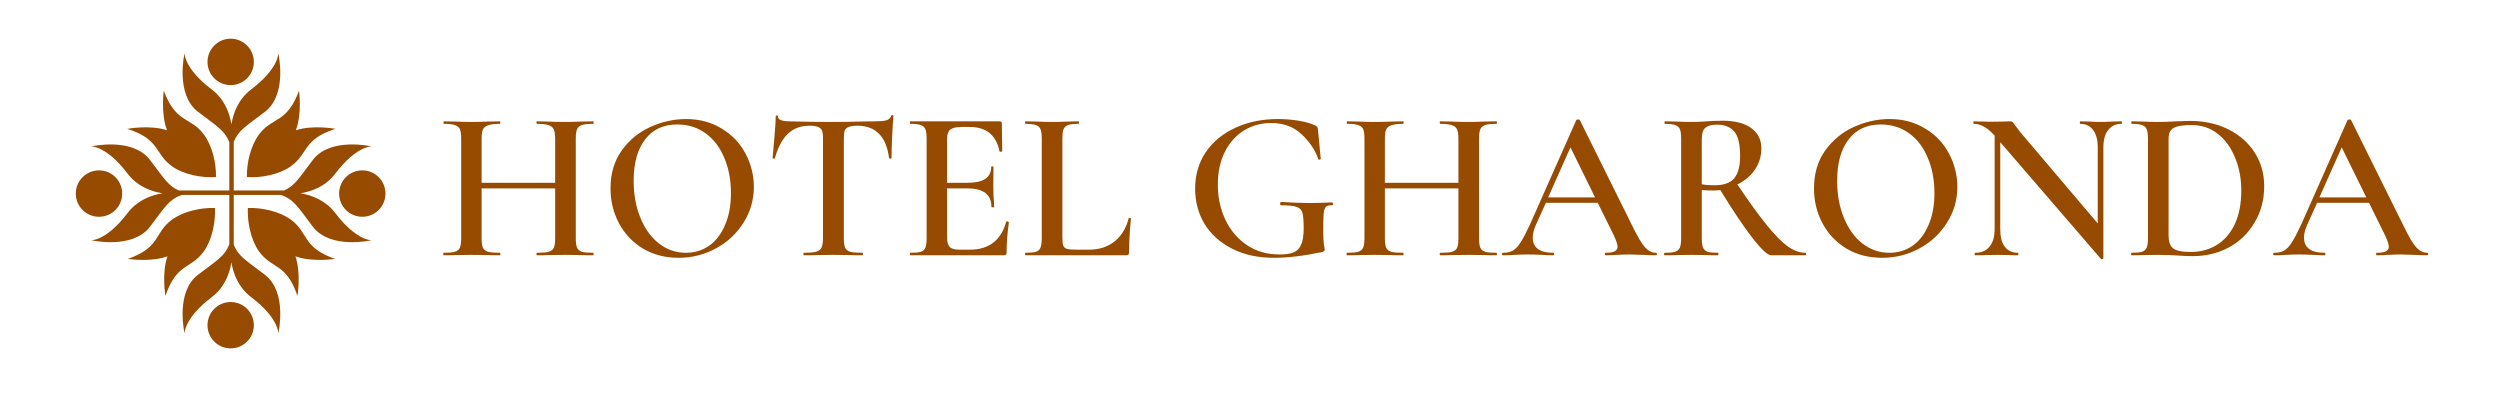
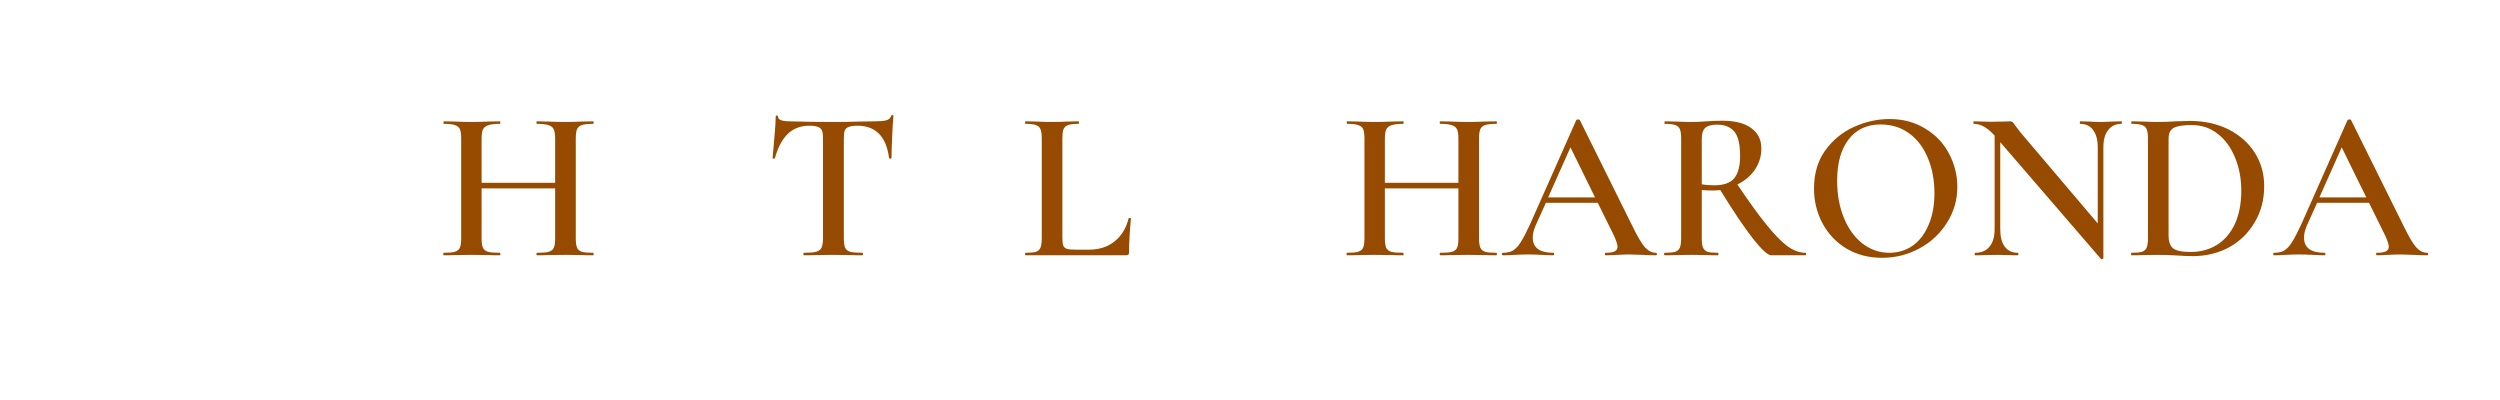
<svg xmlns="http://www.w3.org/2000/svg" width="250" zoomAndPan="magnify" viewBox="0 0 187.5 30" height="40" preserveAspectRatio="xMidYMid meet" version="1.0">
  <defs>
    <g />
    <clipPath id="d1e970fb37">
-       <path d="M 5.684 2.902 L 28.91 2.902 L 28.91 26.129 L 5.684 26.129 Z M 5.684 2.902 " clip-rule="nonzero" />
-     </clipPath>
+       </clipPath>
  </defs>
  <g fill="#964b00" fill-opacity="1">
    <g transform="translate(32.761, 19.147)">
      <g>
        <path d="M 11.719 -0.188 C 11.75 -0.188 11.766 -0.156 11.766 -0.094 C 11.766 -0.031 11.75 0 11.719 0 C 11.352 0 11.062 -0.004 10.844 -0.016 L 9.656 -0.031 L 8.297 -0.016 C 8.098 -0.004 7.844 0 7.531 0 C 7.488 0 7.469 -0.031 7.469 -0.094 C 7.469 -0.156 7.488 -0.188 7.531 -0.188 C 7.938 -0.188 8.227 -0.211 8.406 -0.266 C 8.594 -0.328 8.719 -0.43 8.781 -0.578 C 8.844 -0.723 8.875 -0.961 8.875 -1.297 L 8.875 -5.016 L 3.359 -5.016 L 3.359 -1.297 C 3.359 -0.973 3.391 -0.734 3.453 -0.578 C 3.516 -0.43 3.641 -0.328 3.828 -0.266 C 4.016 -0.211 4.316 -0.188 4.734 -0.188 C 4.754 -0.188 4.766 -0.156 4.766 -0.094 C 4.766 -0.031 4.754 0 4.734 0 C 4.367 0 4.082 -0.004 3.875 -0.016 L 2.547 -0.031 L 1.359 -0.016 C 1.16 -0.004 0.879 0 0.516 0 C 0.492 0 0.484 -0.031 0.484 -0.094 C 0.484 -0.156 0.492 -0.188 0.516 -0.188 C 0.898 -0.188 1.18 -0.211 1.359 -0.266 C 1.547 -0.328 1.672 -0.43 1.734 -0.578 C 1.797 -0.734 1.828 -0.973 1.828 -1.297 L 1.828 -8.75 C 1.828 -9.07 1.797 -9.305 1.734 -9.453 C 1.672 -9.598 1.547 -9.703 1.359 -9.766 C 1.18 -9.828 0.906 -9.859 0.531 -9.859 C 0.508 -9.859 0.5 -9.891 0.5 -9.953 C 0.5 -10.016 0.508 -10.047 0.531 -10.047 L 1.375 -10.031 C 1.875 -10.008 2.266 -10 2.547 -10 C 2.922 -10 3.363 -10.008 3.875 -10.031 L 4.734 -10.047 C 4.754 -10.047 4.766 -10.016 4.766 -9.953 C 4.766 -9.891 4.754 -9.859 4.734 -9.859 C 4.328 -9.859 4.031 -9.82 3.844 -9.75 C 3.656 -9.688 3.523 -9.578 3.453 -9.422 C 3.391 -9.273 3.359 -9.039 3.359 -8.719 L 3.359 -5.438 L 8.875 -5.438 L 8.875 -8.719 C 8.875 -9.039 8.844 -9.273 8.781 -9.422 C 8.719 -9.578 8.594 -9.688 8.406 -9.75 C 8.219 -9.82 7.926 -9.859 7.531 -9.859 C 7.488 -9.859 7.469 -9.891 7.469 -9.953 C 7.469 -10.016 7.488 -10.047 7.531 -10.047 L 8.297 -10.031 C 8.805 -10.008 9.258 -10 9.656 -10 C 9.945 -10 10.344 -10.008 10.844 -10.031 L 11.719 -10.047 C 11.75 -10.047 11.766 -10.016 11.766 -9.953 C 11.766 -9.891 11.75 -9.859 11.719 -9.859 C 11.332 -9.859 11.051 -9.828 10.875 -9.766 C 10.695 -9.703 10.578 -9.598 10.516 -9.453 C 10.453 -9.305 10.422 -9.07 10.422 -8.75 L 10.422 -1.297 C 10.422 -0.973 10.453 -0.734 10.516 -0.578 C 10.578 -0.43 10.695 -0.328 10.875 -0.266 C 11.051 -0.211 11.332 -0.188 11.719 -0.188 Z M 11.719 -0.188 " />
      </g>
    </g>
  </g>
  <g fill="#964b00" fill-opacity="1">
    <g transform="translate(45.008, 19.147)">
      <g>
-         <path d="M 5.891 0.188 C 4.891 0.188 4 -0.039 3.219 -0.5 C 2.445 -0.969 1.848 -1.598 1.422 -2.391 C 0.992 -3.191 0.781 -4.066 0.781 -5.016 C 0.781 -6.117 1.055 -7.062 1.609 -7.844 C 2.172 -8.633 2.891 -9.227 3.766 -9.625 C 4.641 -10.02 5.535 -10.219 6.453 -10.219 C 7.461 -10.219 8.352 -9.977 9.125 -9.5 C 9.906 -9.031 10.5 -8.406 10.906 -7.625 C 11.32 -6.844 11.531 -6.008 11.531 -5.125 C 11.531 -4.156 11.27 -3.258 10.75 -2.438 C 10.238 -1.625 9.551 -0.984 8.688 -0.516 C 7.82 -0.047 6.891 0.188 5.891 0.188 Z M 6.438 -0.188 C 7.07 -0.188 7.645 -0.359 8.156 -0.703 C 8.664 -1.055 9.066 -1.57 9.359 -2.25 C 9.66 -2.926 9.812 -3.727 9.812 -4.656 C 9.812 -5.645 9.645 -6.531 9.312 -7.312 C 8.988 -8.094 8.523 -8.703 7.922 -9.141 C 7.316 -9.586 6.602 -9.812 5.781 -9.812 C 4.75 -9.812 3.945 -9.438 3.375 -8.688 C 2.801 -7.945 2.516 -6.914 2.516 -5.594 C 2.516 -4.57 2.68 -3.648 3.016 -2.828 C 3.348 -2.004 3.812 -1.359 4.406 -0.891 C 5.008 -0.422 5.688 -0.188 6.438 -0.188 Z M 6.438 -0.188 " />
-       </g>
+         </g>
    </g>
  </g>
  <g fill="#964b00" fill-opacity="1">
    <g transform="translate(57.319, 19.147)">
      <g>
        <path d="M 3.391 -9.719 C 2.734 -9.719 2.191 -9.516 1.766 -9.109 C 1.348 -8.703 1.023 -8.094 0.797 -7.281 C 0.797 -7.258 0.766 -7.25 0.703 -7.25 C 0.648 -7.25 0.625 -7.266 0.625 -7.297 C 0.664 -7.711 0.711 -8.25 0.766 -8.906 C 0.828 -9.57 0.859 -10.07 0.859 -10.406 C 0.859 -10.457 0.883 -10.484 0.938 -10.484 C 1 -10.484 1.031 -10.457 1.031 -10.406 C 1.031 -10.164 1.328 -10.047 1.922 -10.047 C 2.848 -10.016 3.926 -10 5.156 -10 C 5.789 -10 6.461 -10.008 7.172 -10.031 L 8.266 -10.047 C 8.672 -10.047 8.969 -10.07 9.156 -10.125 C 9.344 -10.176 9.461 -10.285 9.516 -10.453 C 9.523 -10.492 9.555 -10.516 9.609 -10.516 C 9.66 -10.516 9.688 -10.492 9.688 -10.453 C 9.656 -10.117 9.625 -9.613 9.594 -8.938 C 9.562 -8.258 9.547 -7.711 9.547 -7.297 C 9.547 -7.266 9.516 -7.25 9.453 -7.25 C 9.398 -7.25 9.367 -7.266 9.359 -7.297 C 9.254 -8.117 9 -8.727 8.594 -9.125 C 8.195 -9.52 7.664 -9.719 7 -9.719 C 6.695 -9.719 6.473 -9.688 6.328 -9.625 C 6.18 -9.57 6.082 -9.477 6.031 -9.344 C 5.988 -9.219 5.969 -9.008 5.969 -8.719 L 5.969 -1.297 C 5.969 -0.961 6 -0.723 6.062 -0.578 C 6.125 -0.43 6.25 -0.328 6.438 -0.266 C 6.633 -0.211 6.941 -0.188 7.359 -0.188 C 7.391 -0.188 7.406 -0.156 7.406 -0.094 C 7.406 -0.031 7.391 0 7.359 0 C 6.984 0 6.691 -0.004 6.484 -0.016 L 5.156 -0.031 L 3.906 -0.016 C 3.676 -0.004 3.363 0 2.969 0 C 2.945 0 2.938 -0.031 2.938 -0.094 C 2.938 -0.156 2.945 -0.188 2.969 -0.188 C 3.383 -0.188 3.691 -0.211 3.891 -0.266 C 4.098 -0.328 4.234 -0.43 4.297 -0.578 C 4.367 -0.734 4.406 -0.973 4.406 -1.297 L 4.406 -8.75 C 4.406 -9.031 4.379 -9.234 4.328 -9.359 C 4.273 -9.484 4.176 -9.57 4.031 -9.625 C 3.895 -9.688 3.68 -9.719 3.391 -9.719 Z M 3.391 -9.719 " />
      </g>
    </g>
  </g>
  <g fill="#964b00" fill-opacity="1">
    <g transform="translate(67.606, 19.147)">
      <g>
-         <path d="M 7.859 -2.516 C 7.859 -2.535 7.879 -2.547 7.922 -2.547 C 7.953 -2.547 7.984 -2.535 8.016 -2.516 C 8.047 -2.492 8.062 -2.477 8.062 -2.469 C 7.945 -1.656 7.891 -0.91 7.891 -0.234 C 7.891 -0.148 7.875 -0.086 7.844 -0.047 C 7.812 -0.016 7.75 0 7.656 0 L 0.672 0 C 0.641 0 0.625 -0.031 0.625 -0.094 C 0.625 -0.156 0.641 -0.188 0.672 -0.188 C 1.035 -0.188 1.301 -0.211 1.469 -0.266 C 1.633 -0.328 1.742 -0.43 1.797 -0.578 C 1.859 -0.734 1.891 -0.973 1.891 -1.297 L 1.891 -8.75 C 1.891 -9.07 1.859 -9.305 1.797 -9.453 C 1.742 -9.598 1.629 -9.703 1.453 -9.766 C 1.285 -9.828 1.023 -9.859 0.672 -9.859 C 0.641 -9.859 0.625 -9.891 0.625 -9.953 C 0.625 -10.016 0.641 -10.047 0.672 -10.047 L 7.359 -10.047 C 7.473 -10.047 7.531 -10 7.531 -9.906 L 7.562 -7.812 C 7.562 -7.789 7.531 -7.773 7.469 -7.766 C 7.406 -7.754 7.367 -7.766 7.359 -7.797 C 7.109 -9.016 6.363 -9.625 5.125 -9.625 L 4.484 -9.625 C 4.098 -9.625 3.82 -9.555 3.656 -9.422 C 3.5 -9.285 3.422 -9.051 3.422 -8.719 L 3.422 -5.438 L 4.969 -5.438 C 6.145 -5.438 6.734 -5.832 6.734 -6.625 C 6.734 -6.656 6.758 -6.672 6.812 -6.672 C 6.875 -6.672 6.906 -6.656 6.906 -6.625 L 6.891 -5.219 L 6.906 -4.469 C 6.938 -4.125 6.953 -3.848 6.953 -3.641 C 6.953 -3.609 6.914 -3.594 6.844 -3.594 C 6.781 -3.594 6.75 -3.609 6.75 -3.641 C 6.75 -4.555 6.148 -5.016 4.953 -5.016 L 3.422 -5.016 L 3.422 -1.359 C 3.422 -1.016 3.488 -0.77 3.625 -0.625 C 3.758 -0.488 4 -0.422 4.344 -0.422 L 5.125 -0.422 C 6.562 -0.422 7.473 -1.117 7.859 -2.516 Z M 7.859 -2.516 " />
-       </g>
+         </g>
    </g>
  </g>
  <g fill="#964b00" fill-opacity="1">
    <g transform="translate(76.397, 19.147)">
      <g>
        <path d="M 3.281 -1.359 C 3.281 -1.078 3.301 -0.867 3.344 -0.734 C 3.395 -0.609 3.488 -0.523 3.625 -0.484 C 3.77 -0.441 4 -0.422 4.312 -0.422 L 5.281 -0.422 C 6.039 -0.422 6.68 -0.629 7.203 -1.047 C 7.723 -1.473 8.07 -2.047 8.25 -2.766 C 8.258 -2.797 8.289 -2.805 8.344 -2.797 C 8.395 -2.797 8.422 -2.781 8.422 -2.75 C 8.328 -1.738 8.281 -0.898 8.281 -0.234 C 8.281 -0.148 8.266 -0.086 8.234 -0.047 C 8.203 -0.016 8.141 0 8.047 0 L 0.516 0 C 0.492 0 0.484 -0.031 0.484 -0.094 C 0.484 -0.156 0.492 -0.188 0.516 -0.188 C 0.879 -0.188 1.145 -0.211 1.312 -0.266 C 1.477 -0.328 1.586 -0.43 1.641 -0.578 C 1.703 -0.734 1.734 -0.973 1.734 -1.297 L 1.734 -8.75 C 1.734 -9.07 1.703 -9.305 1.641 -9.453 C 1.586 -9.598 1.473 -9.703 1.297 -9.766 C 1.129 -9.828 0.867 -9.859 0.516 -9.859 C 0.492 -9.859 0.484 -9.891 0.484 -9.953 C 0.484 -10.016 0.492 -10.047 0.516 -10.047 L 1.328 -10.031 C 1.805 -10.008 2.191 -10 2.484 -10 C 2.805 -10 3.207 -10.008 3.688 -10.031 L 4.484 -10.047 C 4.516 -10.047 4.531 -10.016 4.531 -9.953 C 4.531 -9.891 4.516 -9.859 4.484 -9.859 C 4.129 -9.859 3.867 -9.828 3.703 -9.766 C 3.535 -9.703 3.422 -9.594 3.359 -9.438 C 3.305 -9.289 3.281 -9.055 3.281 -8.734 Z M 3.281 -1.359 " />
      </g>
    </g>
  </g>
  <g fill="#964b00" fill-opacity="1">
    <g transform="translate(85.092, 19.147)">
      <g />
    </g>
  </g>
  <g fill="#964b00" fill-opacity="1">
    <g transform="translate(88.853, 19.147)">
      <g>
-         <path d="M 6.703 0.188 C 5.492 0.188 4.441 -0.039 3.547 -0.5 C 2.648 -0.957 1.961 -1.578 1.484 -2.359 C 1.016 -3.148 0.781 -4.031 0.781 -5 C 0.781 -6.031 1.047 -6.941 1.578 -7.734 C 2.117 -8.523 2.859 -9.133 3.797 -9.562 C 4.742 -10 5.805 -10.219 6.984 -10.219 C 7.516 -10.219 8.035 -10.176 8.547 -10.094 C 9.055 -10.008 9.473 -9.891 9.797 -9.734 C 9.891 -9.68 9.941 -9.641 9.953 -9.609 C 9.973 -9.578 9.988 -9.492 10 -9.359 L 10.203 -7.234 C 10.203 -7.203 10.172 -7.18 10.109 -7.172 C 10.055 -7.16 10.023 -7.176 10.016 -7.219 C 9.785 -7.895 9.367 -8.516 8.766 -9.078 C 8.172 -9.641 7.406 -9.922 6.469 -9.922 C 5.727 -9.922 5.051 -9.734 4.438 -9.359 C 3.832 -8.984 3.352 -8.441 3 -7.734 C 2.656 -7.035 2.484 -6.227 2.484 -5.312 C 2.484 -4.332 2.676 -3.441 3.062 -2.641 C 3.445 -1.848 3.988 -1.219 4.688 -0.75 C 5.383 -0.289 6.191 -0.062 7.109 -0.062 C 7.566 -0.062 7.922 -0.113 8.172 -0.219 C 8.43 -0.332 8.617 -0.523 8.734 -0.797 C 8.859 -1.078 8.922 -1.488 8.922 -2.031 C 8.922 -2.582 8.891 -2.969 8.828 -3.188 C 8.766 -3.406 8.625 -3.551 8.406 -3.625 C 8.188 -3.707 7.801 -3.75 7.25 -3.75 C 7.188 -3.75 7.156 -3.789 7.156 -3.875 C 7.156 -3.906 7.16 -3.93 7.172 -3.953 C 7.191 -3.984 7.211 -4 7.234 -4 C 8.117 -3.945 8.832 -3.922 9.375 -3.922 C 9.906 -3.922 10.461 -3.938 11.047 -3.969 C 11.066 -3.969 11.082 -3.953 11.094 -3.922 C 11.113 -3.898 11.125 -3.879 11.125 -3.859 C 11.125 -3.785 11.098 -3.75 11.047 -3.75 C 10.828 -3.758 10.676 -3.723 10.594 -3.641 C 10.508 -3.555 10.453 -3.391 10.422 -3.141 C 10.398 -2.898 10.391 -2.473 10.391 -1.859 C 10.391 -1.379 10.406 -1.035 10.438 -0.828 C 10.477 -0.629 10.5 -0.504 10.5 -0.453 C 10.5 -0.391 10.488 -0.348 10.469 -0.328 C 10.445 -0.305 10.398 -0.281 10.328 -0.25 C 8.973 0.039 7.766 0.188 6.703 0.188 Z M 6.703 0.188 " />
-       </g>
+         </g>
    </g>
  </g>
  <g fill="#964b00" fill-opacity="1">
    <g transform="translate(100.506, 19.147)">
      <g>
        <path d="M 11.719 -0.188 C 11.75 -0.188 11.766 -0.156 11.766 -0.094 C 11.766 -0.031 11.75 0 11.719 0 C 11.352 0 11.062 -0.004 10.844 -0.016 L 9.656 -0.031 L 8.297 -0.016 C 8.098 -0.004 7.844 0 7.531 0 C 7.488 0 7.469 -0.031 7.469 -0.094 C 7.469 -0.156 7.488 -0.188 7.531 -0.188 C 7.938 -0.188 8.227 -0.211 8.406 -0.266 C 8.594 -0.328 8.719 -0.43 8.781 -0.578 C 8.844 -0.723 8.875 -0.961 8.875 -1.297 L 8.875 -5.016 L 3.359 -5.016 L 3.359 -1.297 C 3.359 -0.973 3.391 -0.734 3.453 -0.578 C 3.516 -0.43 3.641 -0.328 3.828 -0.266 C 4.016 -0.211 4.316 -0.188 4.734 -0.188 C 4.754 -0.188 4.766 -0.156 4.766 -0.094 C 4.766 -0.031 4.754 0 4.734 0 C 4.367 0 4.082 -0.004 3.875 -0.016 L 2.547 -0.031 L 1.359 -0.016 C 1.16 -0.004 0.879 0 0.516 0 C 0.492 0 0.484 -0.031 0.484 -0.094 C 0.484 -0.156 0.492 -0.188 0.516 -0.188 C 0.898 -0.188 1.18 -0.211 1.359 -0.266 C 1.547 -0.328 1.672 -0.43 1.734 -0.578 C 1.797 -0.734 1.828 -0.973 1.828 -1.297 L 1.828 -8.75 C 1.828 -9.07 1.797 -9.305 1.734 -9.453 C 1.672 -9.598 1.547 -9.703 1.359 -9.766 C 1.18 -9.828 0.906 -9.859 0.531 -9.859 C 0.508 -9.859 0.5 -9.891 0.5 -9.953 C 0.5 -10.016 0.508 -10.047 0.531 -10.047 L 1.375 -10.031 C 1.875 -10.008 2.266 -10 2.547 -10 C 2.922 -10 3.363 -10.008 3.875 -10.031 L 4.734 -10.047 C 4.754 -10.047 4.766 -10.016 4.766 -9.953 C 4.766 -9.891 4.754 -9.859 4.734 -9.859 C 4.328 -9.859 4.031 -9.82 3.844 -9.75 C 3.656 -9.688 3.523 -9.578 3.453 -9.422 C 3.391 -9.273 3.359 -9.039 3.359 -8.719 L 3.359 -5.438 L 8.875 -5.438 L 8.875 -8.719 C 8.875 -9.039 8.844 -9.273 8.781 -9.422 C 8.719 -9.578 8.594 -9.688 8.406 -9.75 C 8.219 -9.82 7.926 -9.859 7.531 -9.859 C 7.488 -9.859 7.469 -9.891 7.469 -9.953 C 7.469 -10.016 7.488 -10.047 7.531 -10.047 L 8.297 -10.031 C 8.805 -10.008 9.258 -10 9.656 -10 C 9.945 -10 10.344 -10.008 10.844 -10.031 L 11.719 -10.047 C 11.75 -10.047 11.766 -10.016 11.766 -9.953 C 11.766 -9.891 11.75 -9.859 11.719 -9.859 C 11.332 -9.859 11.051 -9.828 10.875 -9.766 C 10.695 -9.703 10.578 -9.598 10.516 -9.453 C 10.453 -9.305 10.422 -9.07 10.422 -8.75 L 10.422 -1.297 C 10.422 -0.973 10.453 -0.734 10.516 -0.578 C 10.578 -0.43 10.695 -0.328 10.875 -0.266 C 11.051 -0.211 11.332 -0.188 11.719 -0.188 Z M 11.719 -0.188 " />
      </g>
    </g>
  </g>
  <g fill="#964b00" fill-opacity="1">
    <g transform="translate(112.753, 19.147)">
      <g>
        <path d="M 11.438 -0.188 C 11.488 -0.188 11.516 -0.156 11.516 -0.094 C 11.516 -0.031 11.488 0 11.438 0 C 11.227 0 10.898 -0.008 10.453 -0.031 C 10.004 -0.051 9.676 -0.062 9.469 -0.062 C 9.195 -0.062 8.879 -0.051 8.516 -0.031 C 8.148 -0.008 7.867 0 7.672 0 C 7.629 0 7.609 -0.031 7.609 -0.094 C 7.609 -0.156 7.629 -0.188 7.672 -0.188 C 7.984 -0.188 8.207 -0.223 8.344 -0.297 C 8.488 -0.367 8.562 -0.484 8.562 -0.641 C 8.562 -0.805 8.473 -1.082 8.297 -1.469 L 7.078 -3.938 L 3.188 -3.938 L 2.406 -2.203 C 2.27 -1.879 2.203 -1.586 2.203 -1.328 C 2.203 -0.953 2.332 -0.664 2.594 -0.469 C 2.863 -0.281 3.242 -0.188 3.734 -0.188 C 3.785 -0.188 3.812 -0.156 3.812 -0.094 C 3.812 -0.031 3.785 0 3.734 0 C 3.535 0 3.254 -0.008 2.891 -0.031 C 2.484 -0.051 2.129 -0.062 1.828 -0.062 C 1.547 -0.062 1.207 -0.051 0.812 -0.031 C 0.477 -0.008 0.195 0 -0.031 0 C -0.082 0 -0.109 -0.031 -0.109 -0.094 C -0.109 -0.156 -0.082 -0.188 -0.031 -0.188 C 0.27 -0.188 0.52 -0.242 0.719 -0.359 C 0.926 -0.484 1.125 -0.695 1.312 -1 C 1.508 -1.312 1.742 -1.766 2.016 -2.359 L 5.469 -10.141 C 5.488 -10.172 5.535 -10.188 5.609 -10.188 C 5.68 -10.188 5.723 -10.172 5.734 -10.141 L 9.672 -2.203 C 10.047 -1.43 10.359 -0.898 10.609 -0.609 C 10.867 -0.328 11.145 -0.188 11.438 -0.188 Z M 3.359 -4.344 L 6.875 -4.344 L 5.031 -8.094 Z M 3.359 -4.344 " />
      </g>
    </g>
  </g>
  <g fill="#964b00" fill-opacity="1">
    <g transform="translate(124.18, 19.147)">
      <g>
        <path d="M 11.234 -0.188 C 11.266 -0.188 11.281 -0.156 11.281 -0.094 C 11.281 -0.031 11.266 0 11.234 0 L 8.656 0 C 8.406 0 7.941 -0.426 7.266 -1.281 C 6.598 -2.145 5.789 -3.348 4.844 -4.891 C 4.602 -4.867 4.422 -4.859 4.297 -4.859 C 4.055 -4.859 3.773 -4.867 3.453 -4.891 L 3.453 -1.297 C 3.453 -0.961 3.484 -0.723 3.547 -0.578 C 3.609 -0.43 3.719 -0.328 3.875 -0.266 C 4.039 -0.211 4.305 -0.188 4.672 -0.188 C 4.691 -0.188 4.703 -0.156 4.703 -0.094 C 4.703 -0.031 4.691 0 4.672 0 C 4.316 0 4.047 -0.004 3.859 -0.016 L 2.672 -0.031 L 1.516 -0.016 C 1.305 -0.004 1.023 0 0.672 0 C 0.641 0 0.625 -0.031 0.625 -0.094 C 0.625 -0.156 0.641 -0.188 0.672 -0.188 C 1.035 -0.188 1.301 -0.211 1.469 -0.266 C 1.633 -0.328 1.75 -0.43 1.812 -0.578 C 1.875 -0.734 1.906 -0.973 1.906 -1.297 L 1.906 -8.75 C 1.906 -9.07 1.875 -9.305 1.812 -9.453 C 1.758 -9.598 1.645 -9.703 1.469 -9.766 C 1.301 -9.828 1.039 -9.859 0.688 -9.859 C 0.664 -9.859 0.656 -9.891 0.656 -9.953 C 0.656 -10.016 0.664 -10.047 0.688 -10.047 L 1.531 -10.031 C 2 -10.008 2.379 -10 2.672 -10 C 3.023 -10 3.41 -10.016 3.828 -10.047 C 3.961 -10.055 4.129 -10.066 4.328 -10.078 C 4.523 -10.086 4.75 -10.094 5 -10.094 C 5.938 -10.094 6.656 -9.91 7.156 -9.547 C 7.664 -9.18 7.922 -8.672 7.922 -8.016 C 7.922 -7.43 7.758 -6.898 7.438 -6.422 C 7.113 -5.953 6.676 -5.582 6.125 -5.312 C 7 -4.008 7.734 -2.992 8.328 -2.266 C 8.922 -1.535 9.441 -1.004 9.891 -0.672 C 10.348 -0.348 10.797 -0.188 11.234 -0.188 Z M 3.453 -5.328 C 3.711 -5.273 4.023 -5.25 4.391 -5.25 C 5.086 -5.25 5.582 -5.422 5.875 -5.766 C 6.176 -6.117 6.328 -6.68 6.328 -7.453 C 6.328 -8.328 6.18 -8.938 5.891 -9.281 C 5.598 -9.625 5.172 -9.797 4.609 -9.797 C 4.191 -9.797 3.895 -9.719 3.719 -9.562 C 3.539 -9.406 3.453 -9.125 3.453 -8.719 Z M 3.453 -5.328 " />
      </g>
    </g>
  </g>
  <g fill="#964b00" fill-opacity="1">
    <g transform="translate(135.27, 19.147)">
      <g>
        <path d="M 5.891 0.188 C 4.891 0.188 4 -0.039 3.219 -0.5 C 2.445 -0.969 1.848 -1.598 1.422 -2.391 C 0.992 -3.191 0.781 -4.066 0.781 -5.016 C 0.781 -6.117 1.055 -7.062 1.609 -7.844 C 2.172 -8.633 2.891 -9.227 3.766 -9.625 C 4.641 -10.02 5.535 -10.219 6.453 -10.219 C 7.461 -10.219 8.352 -9.977 9.125 -9.5 C 9.906 -9.031 10.5 -8.406 10.906 -7.625 C 11.32 -6.844 11.531 -6.008 11.531 -5.125 C 11.531 -4.156 11.27 -3.258 10.75 -2.438 C 10.238 -1.625 9.551 -0.984 8.688 -0.516 C 7.82 -0.047 6.891 0.188 5.891 0.188 Z M 6.438 -0.188 C 7.07 -0.188 7.645 -0.359 8.156 -0.703 C 8.664 -1.055 9.066 -1.57 9.359 -2.25 C 9.66 -2.926 9.812 -3.727 9.812 -4.656 C 9.812 -5.645 9.645 -6.531 9.312 -7.312 C 8.988 -8.094 8.523 -8.703 7.922 -9.141 C 7.316 -9.586 6.602 -9.812 5.781 -9.812 C 4.75 -9.812 3.945 -9.438 3.375 -8.688 C 2.801 -7.945 2.516 -6.914 2.516 -5.594 C 2.516 -4.57 2.68 -3.648 3.016 -2.828 C 3.348 -2.004 3.812 -1.359 4.406 -0.891 C 5.008 -0.422 5.688 -0.188 6.438 -0.188 Z M 6.438 -0.188 " />
      </g>
    </g>
  </g>
  <g fill="#964b00" fill-opacity="1">
    <g transform="translate(147.581, 19.147)">
      <g>
        <path d="M 11.531 -10.047 C 11.551 -10.047 11.562 -10.016 11.562 -9.953 C 11.562 -9.891 11.551 -9.859 11.531 -9.859 C 11.102 -9.859 10.77 -9.703 10.531 -9.391 C 10.289 -9.086 10.172 -8.656 10.172 -8.094 L 10.172 0.219 C 10.172 0.25 10.145 0.27 10.094 0.281 C 10.039 0.301 10.004 0.297 9.984 0.266 L 2.438 -8.484 L 2.438 -1.953 C 2.438 -1.379 2.551 -0.941 2.781 -0.641 C 3.008 -0.336 3.336 -0.188 3.766 -0.188 C 3.785 -0.188 3.797 -0.156 3.797 -0.094 C 3.797 -0.031 3.785 0 3.766 0 C 3.473 0 3.254 -0.004 3.109 -0.016 L 2.25 -0.031 L 1.297 -0.016 C 1.129 -0.004 0.883 0 0.562 0 C 0.531 0 0.516 -0.031 0.516 -0.094 C 0.516 -0.156 0.531 -0.188 0.562 -0.188 C 1.02 -0.188 1.375 -0.336 1.625 -0.641 C 1.883 -0.941 2.016 -1.379 2.016 -1.953 L 2.016 -8.984 C 1.711 -9.305 1.441 -9.531 1.203 -9.656 C 0.961 -9.789 0.711 -9.859 0.453 -9.859 C 0.43 -9.859 0.422 -9.891 0.422 -9.953 C 0.422 -10.016 0.43 -10.047 0.453 -10.047 L 1.094 -10.031 C 1.227 -10.02 1.426 -10.016 1.688 -10.016 L 2.719 -10.031 C 2.844 -10.039 3 -10.047 3.188 -10.047 C 3.27 -10.047 3.332 -10.023 3.375 -9.984 C 3.414 -9.941 3.477 -9.859 3.562 -9.734 L 3.953 -9.219 L 9.75 -2.391 L 9.75 -8.094 C 9.75 -8.656 9.633 -9.086 9.406 -9.391 C 9.176 -9.703 8.852 -9.859 8.438 -9.859 C 8.414 -9.859 8.406 -9.891 8.406 -9.953 C 8.406 -10.016 8.414 -10.047 8.438 -10.047 L 9.094 -10.031 C 9.438 -10.008 9.723 -10 9.953 -10 C 10.172 -10 10.461 -10.008 10.828 -10.031 Z M 11.531 -10.047 " />
      </g>
    </g>
  </g>
  <g fill="#964b00" fill-opacity="1">
    <g transform="translate(159.346, 19.147)">
      <g>
        <path d="M 5.109 0.062 C 4.773 0.062 4.391 0.047 3.953 0.016 C 3.797 0.004 3.594 -0.004 3.344 -0.016 C 3.094 -0.023 2.816 -0.031 2.516 -0.031 L 1.359 -0.016 C 1.16 -0.004 0.879 0 0.516 0 C 0.492 0 0.484 -0.031 0.484 -0.094 C 0.484 -0.156 0.492 -0.188 0.516 -0.188 C 0.879 -0.188 1.145 -0.211 1.312 -0.266 C 1.477 -0.328 1.594 -0.43 1.656 -0.578 C 1.719 -0.734 1.75 -0.973 1.75 -1.297 L 1.75 -8.75 C 1.75 -9.07 1.719 -9.305 1.656 -9.453 C 1.602 -9.598 1.488 -9.703 1.312 -9.766 C 1.145 -9.828 0.883 -9.859 0.531 -9.859 C 0.508 -9.859 0.5 -9.891 0.5 -9.953 C 0.5 -10.016 0.508 -10.047 0.531 -10.047 L 1.375 -10.031 C 1.852 -10.008 2.234 -10 2.516 -10 C 2.941 -10 3.375 -10.016 3.812 -10.047 C 4.344 -10.066 4.703 -10.078 4.891 -10.078 C 5.984 -10.078 6.953 -9.863 7.797 -9.438 C 8.641 -9.008 9.297 -8.426 9.766 -7.688 C 10.234 -6.945 10.469 -6.113 10.469 -5.188 C 10.469 -4.156 10.223 -3.238 9.734 -2.438 C 9.254 -1.633 8.609 -1.016 7.797 -0.578 C 6.984 -0.148 6.086 0.062 5.109 0.062 Z M 4.953 -0.25 C 5.691 -0.25 6.348 -0.426 6.922 -0.781 C 7.492 -1.133 7.941 -1.656 8.266 -2.344 C 8.586 -3.039 8.75 -3.875 8.75 -4.844 C 8.75 -5.758 8.594 -6.586 8.281 -7.328 C 7.977 -8.078 7.547 -8.672 6.984 -9.109 C 6.43 -9.547 5.785 -9.766 5.047 -9.766 C 4.598 -9.766 4.25 -9.734 4 -9.672 C 3.758 -9.617 3.582 -9.52 3.469 -9.375 C 3.352 -9.238 3.297 -9.02 3.297 -8.719 L 3.297 -1.484 C 3.297 -1.035 3.406 -0.719 3.625 -0.531 C 3.852 -0.344 4.297 -0.25 4.953 -0.25 Z M 4.953 -0.25 " />
      </g>
    </g>
  </g>
  <g fill="#964b00" fill-opacity="1">
    <g transform="translate(170.597, 19.147)">
      <g>
        <path d="M 11.438 -0.188 C 11.488 -0.188 11.516 -0.156 11.516 -0.094 C 11.516 -0.031 11.488 0 11.438 0 C 11.227 0 10.898 -0.008 10.453 -0.031 C 10.004 -0.051 9.676 -0.062 9.469 -0.062 C 9.195 -0.062 8.879 -0.051 8.516 -0.031 C 8.148 -0.008 7.867 0 7.672 0 C 7.629 0 7.609 -0.031 7.609 -0.094 C 7.609 -0.156 7.629 -0.188 7.672 -0.188 C 7.984 -0.188 8.207 -0.223 8.344 -0.297 C 8.488 -0.367 8.562 -0.484 8.562 -0.641 C 8.562 -0.805 8.473 -1.082 8.297 -1.469 L 7.078 -3.938 L 3.188 -3.938 L 2.406 -2.203 C 2.27 -1.879 2.203 -1.586 2.203 -1.328 C 2.203 -0.953 2.332 -0.664 2.594 -0.469 C 2.863 -0.281 3.242 -0.188 3.734 -0.188 C 3.785 -0.188 3.812 -0.156 3.812 -0.094 C 3.812 -0.031 3.785 0 3.734 0 C 3.535 0 3.254 -0.008 2.891 -0.031 C 2.484 -0.051 2.129 -0.062 1.828 -0.062 C 1.547 -0.062 1.207 -0.051 0.812 -0.031 C 0.477 -0.008 0.195 0 -0.031 0 C -0.082 0 -0.109 -0.031 -0.109 -0.094 C -0.109 -0.156 -0.082 -0.188 -0.031 -0.188 C 0.27 -0.188 0.52 -0.242 0.719 -0.359 C 0.926 -0.484 1.125 -0.695 1.312 -1 C 1.508 -1.312 1.742 -1.766 2.016 -2.359 L 5.469 -10.141 C 5.488 -10.172 5.535 -10.188 5.609 -10.188 C 5.68 -10.188 5.723 -10.172 5.734 -10.141 L 9.672 -2.203 C 10.047 -1.43 10.359 -0.898 10.609 -0.609 C 10.867 -0.328 11.145 -0.188 11.438 -0.188 Z M 3.359 -4.344 L 6.875 -4.344 L 5.031 -8.094 Z M 3.359 -4.344 " />
      </g>
    </g>
  </g>
  <g clip-path="url(#d1e970fb37)">
-     <path fill="#964b00" d="M 9.547 9.664 C 9.547 9.664 11.238 9.344 12.527 9.77 C 12.043 8.504 12.285 6.805 12.285 6.805 C 13.195 9.254 14.254 8.746 15.258 10.043 C 15.91 10.887 16.219 12.219 16.199 13.281 C 15.141 13.352 13.789 13.098 12.918 12.484 C 11.574 11.535 12.039 10.457 9.547 9.664 Z M 12.41 22.195 C 12.41 22.195 12.113 20.504 12.559 19.223 C 11.285 19.684 9.59 19.418 9.59 19.418 C 12.051 18.547 11.559 17.48 12.871 16.496 C 13.723 15.855 15.062 15.562 16.121 15.598 C 16.176 16.656 15.902 18.008 15.277 18.867 C 14.316 20.199 13.242 19.715 12.41 22.195 Z M 25.164 9.664 C 25.164 9.664 23.473 9.344 22.188 9.77 C 22.668 8.504 22.426 6.805 22.426 6.805 C 21.52 9.254 20.461 8.746 19.457 10.043 C 18.805 10.887 18.496 12.219 18.516 13.281 C 19.574 13.352 20.926 13.098 21.797 12.484 C 23.141 11.535 22.676 10.457 25.164 9.664 Z M 22.309 22.195 C 22.309 22.195 22.598 20.504 22.156 19.223 C 23.426 19.684 25.125 19.418 25.125 19.418 C 22.66 18.547 23.16 17.48 21.844 16.496 C 20.992 15.855 19.652 15.562 18.59 15.598 C 18.539 16.656 18.812 18.008 19.434 18.867 C 20.402 20.199 21.477 19.715 22.309 22.195 Z M 13.84 25.004 C 13.84 25.004 13.125 21.918 14.852 20.605 C 16.348 19.473 16.848 19.207 17.199 18.324 L 17.199 14.621 L 13.629 14.621 C 12.664 14.977 12.426 15.457 11.25 17.004 C 9.938 18.73 6.852 18.02 6.852 18.02 C 6.852 18.02 8 18.051 9.555 15.992 C 10.289 15.027 11.312 14.641 12.191 14.496 C 11.312 14.359 10.289 13.973 9.555 13.004 C 7.996 10.945 6.848 10.98 6.848 10.98 C 6.848 10.98 9.934 10.266 11.246 11.992 C 12.328 13.414 12.621 13.934 13.406 14.285 L 17.199 14.285 L 17.199 10.668 C 16.848 9.789 16.348 9.523 14.852 8.387 C 13.125 7.074 13.84 3.992 13.84 3.992 C 13.84 3.992 13.805 5.137 15.863 6.695 C 16.832 7.43 17.219 8.453 17.355 9.332 C 17.496 8.453 17.887 7.43 18.852 6.695 C 20.91 5.141 20.875 3.992 20.875 3.992 C 20.875 3.992 21.59 7.078 19.863 8.391 C 18.391 9.508 17.887 9.785 17.531 10.633 L 17.531 14.285 L 21.309 14.285 C 22.098 13.934 22.387 13.414 23.465 11.992 C 24.777 10.266 27.863 10.98 27.863 10.98 C 27.863 10.98 26.723 10.945 25.16 13.004 C 24.43 13.973 23.402 14.359 22.527 14.496 C 23.402 14.641 24.426 15.027 25.156 15.992 C 26.719 18.051 27.863 18.02 27.863 18.02 C 27.863 18.02 24.777 18.73 23.465 17.004 C 22.289 15.457 22.047 14.977 21.086 14.621 L 17.531 14.621 L 17.531 18.363 C 17.887 19.215 18.391 19.488 19.863 20.605 C 21.59 21.918 20.875 25.004 20.875 25.004 C 20.875 25.004 20.91 23.859 18.852 22.297 C 17.887 21.566 17.496 20.547 17.355 19.668 C 17.219 20.547 16.832 21.57 15.863 22.301 C 13.805 23.863 13.84 25.004 13.84 25.004 Z M 7.426 12.777 C 8.387 12.777 9.164 13.559 9.164 14.516 C 9.164 15.48 8.387 16.258 7.426 16.258 C 6.465 16.258 5.684 15.48 5.684 14.516 C 5.684 13.559 6.465 12.777 7.426 12.777 Z M 27.176 12.777 C 28.133 12.777 28.91 13.559 28.91 14.516 C 28.91 15.48 28.133 16.258 27.176 16.258 C 26.211 16.258 25.434 15.48 25.434 14.516 C 25.434 13.559 26.211 12.777 27.176 12.777 Z M 15.562 24.391 C 15.562 23.43 16.34 22.652 17.297 22.652 C 18.262 22.652 19.039 23.43 19.039 24.391 C 19.039 25.352 18.262 26.129 17.297 26.129 C 16.34 26.129 15.562 25.352 15.562 24.391 Z M 15.562 4.645 C 15.562 3.684 16.34 2.902 17.297 2.902 C 18.262 2.902 19.039 3.684 19.039 4.645 C 19.039 5.602 18.262 6.383 17.297 6.383 C 16.34 6.383 15.562 5.602 15.562 4.645 Z M 15.562 4.645 " fill-opacity="1" fill-rule="evenodd" />
-   </g>
+     </g>
</svg>